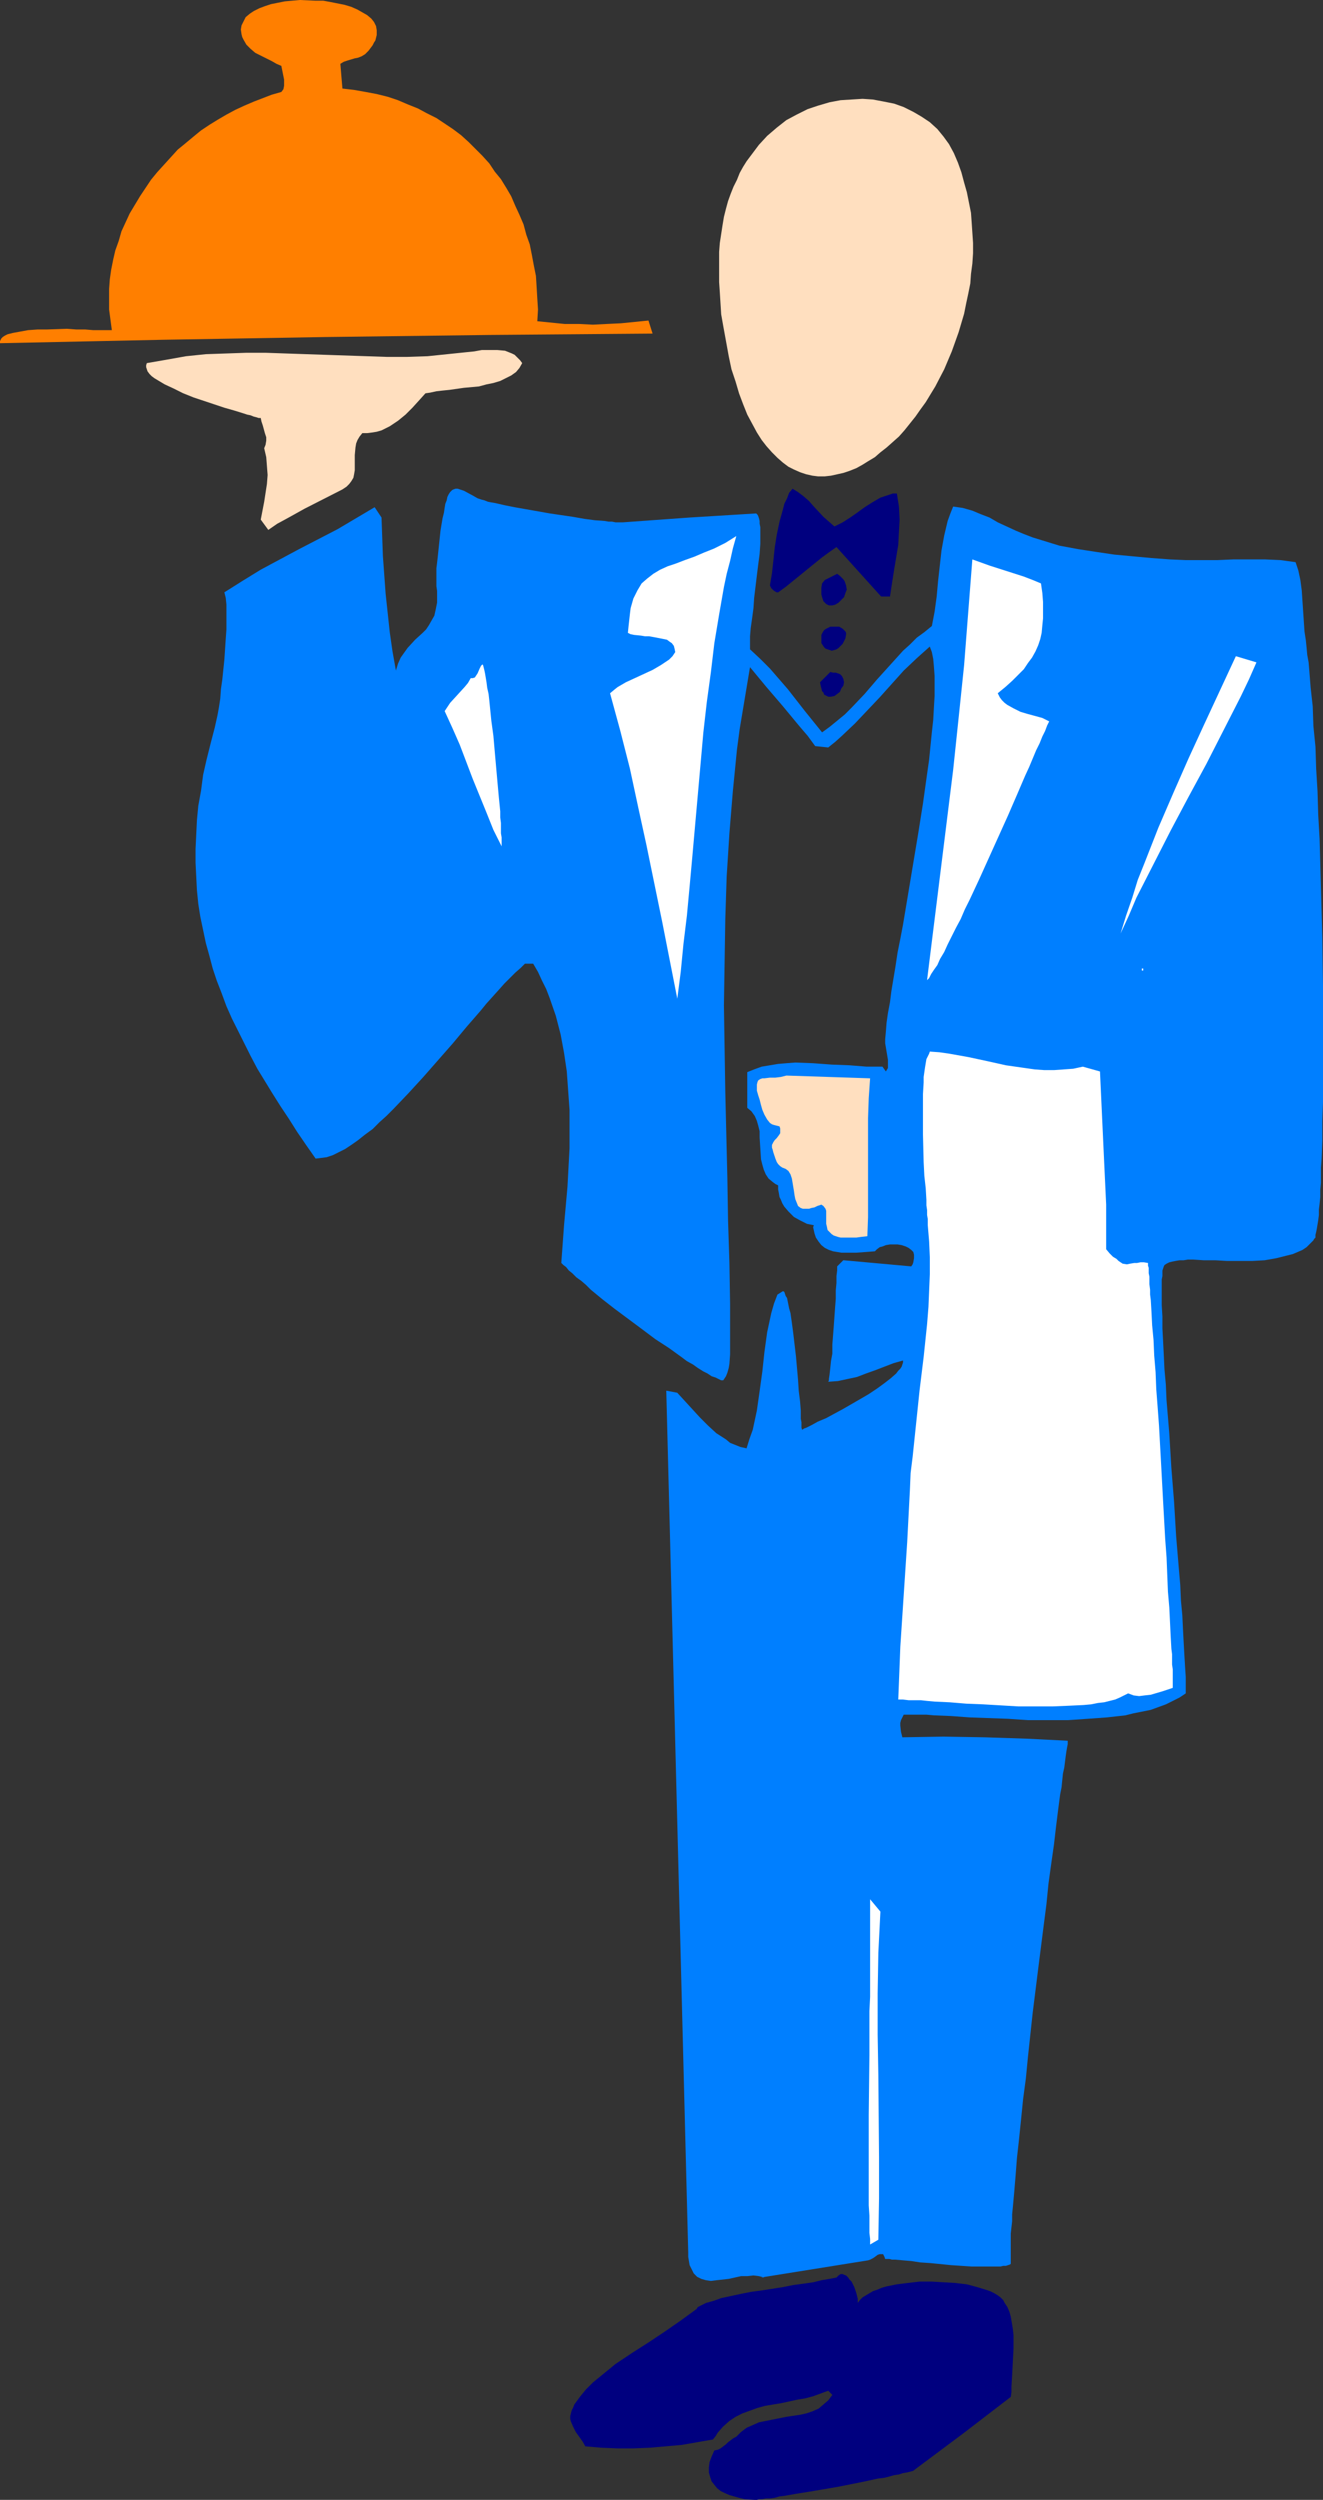
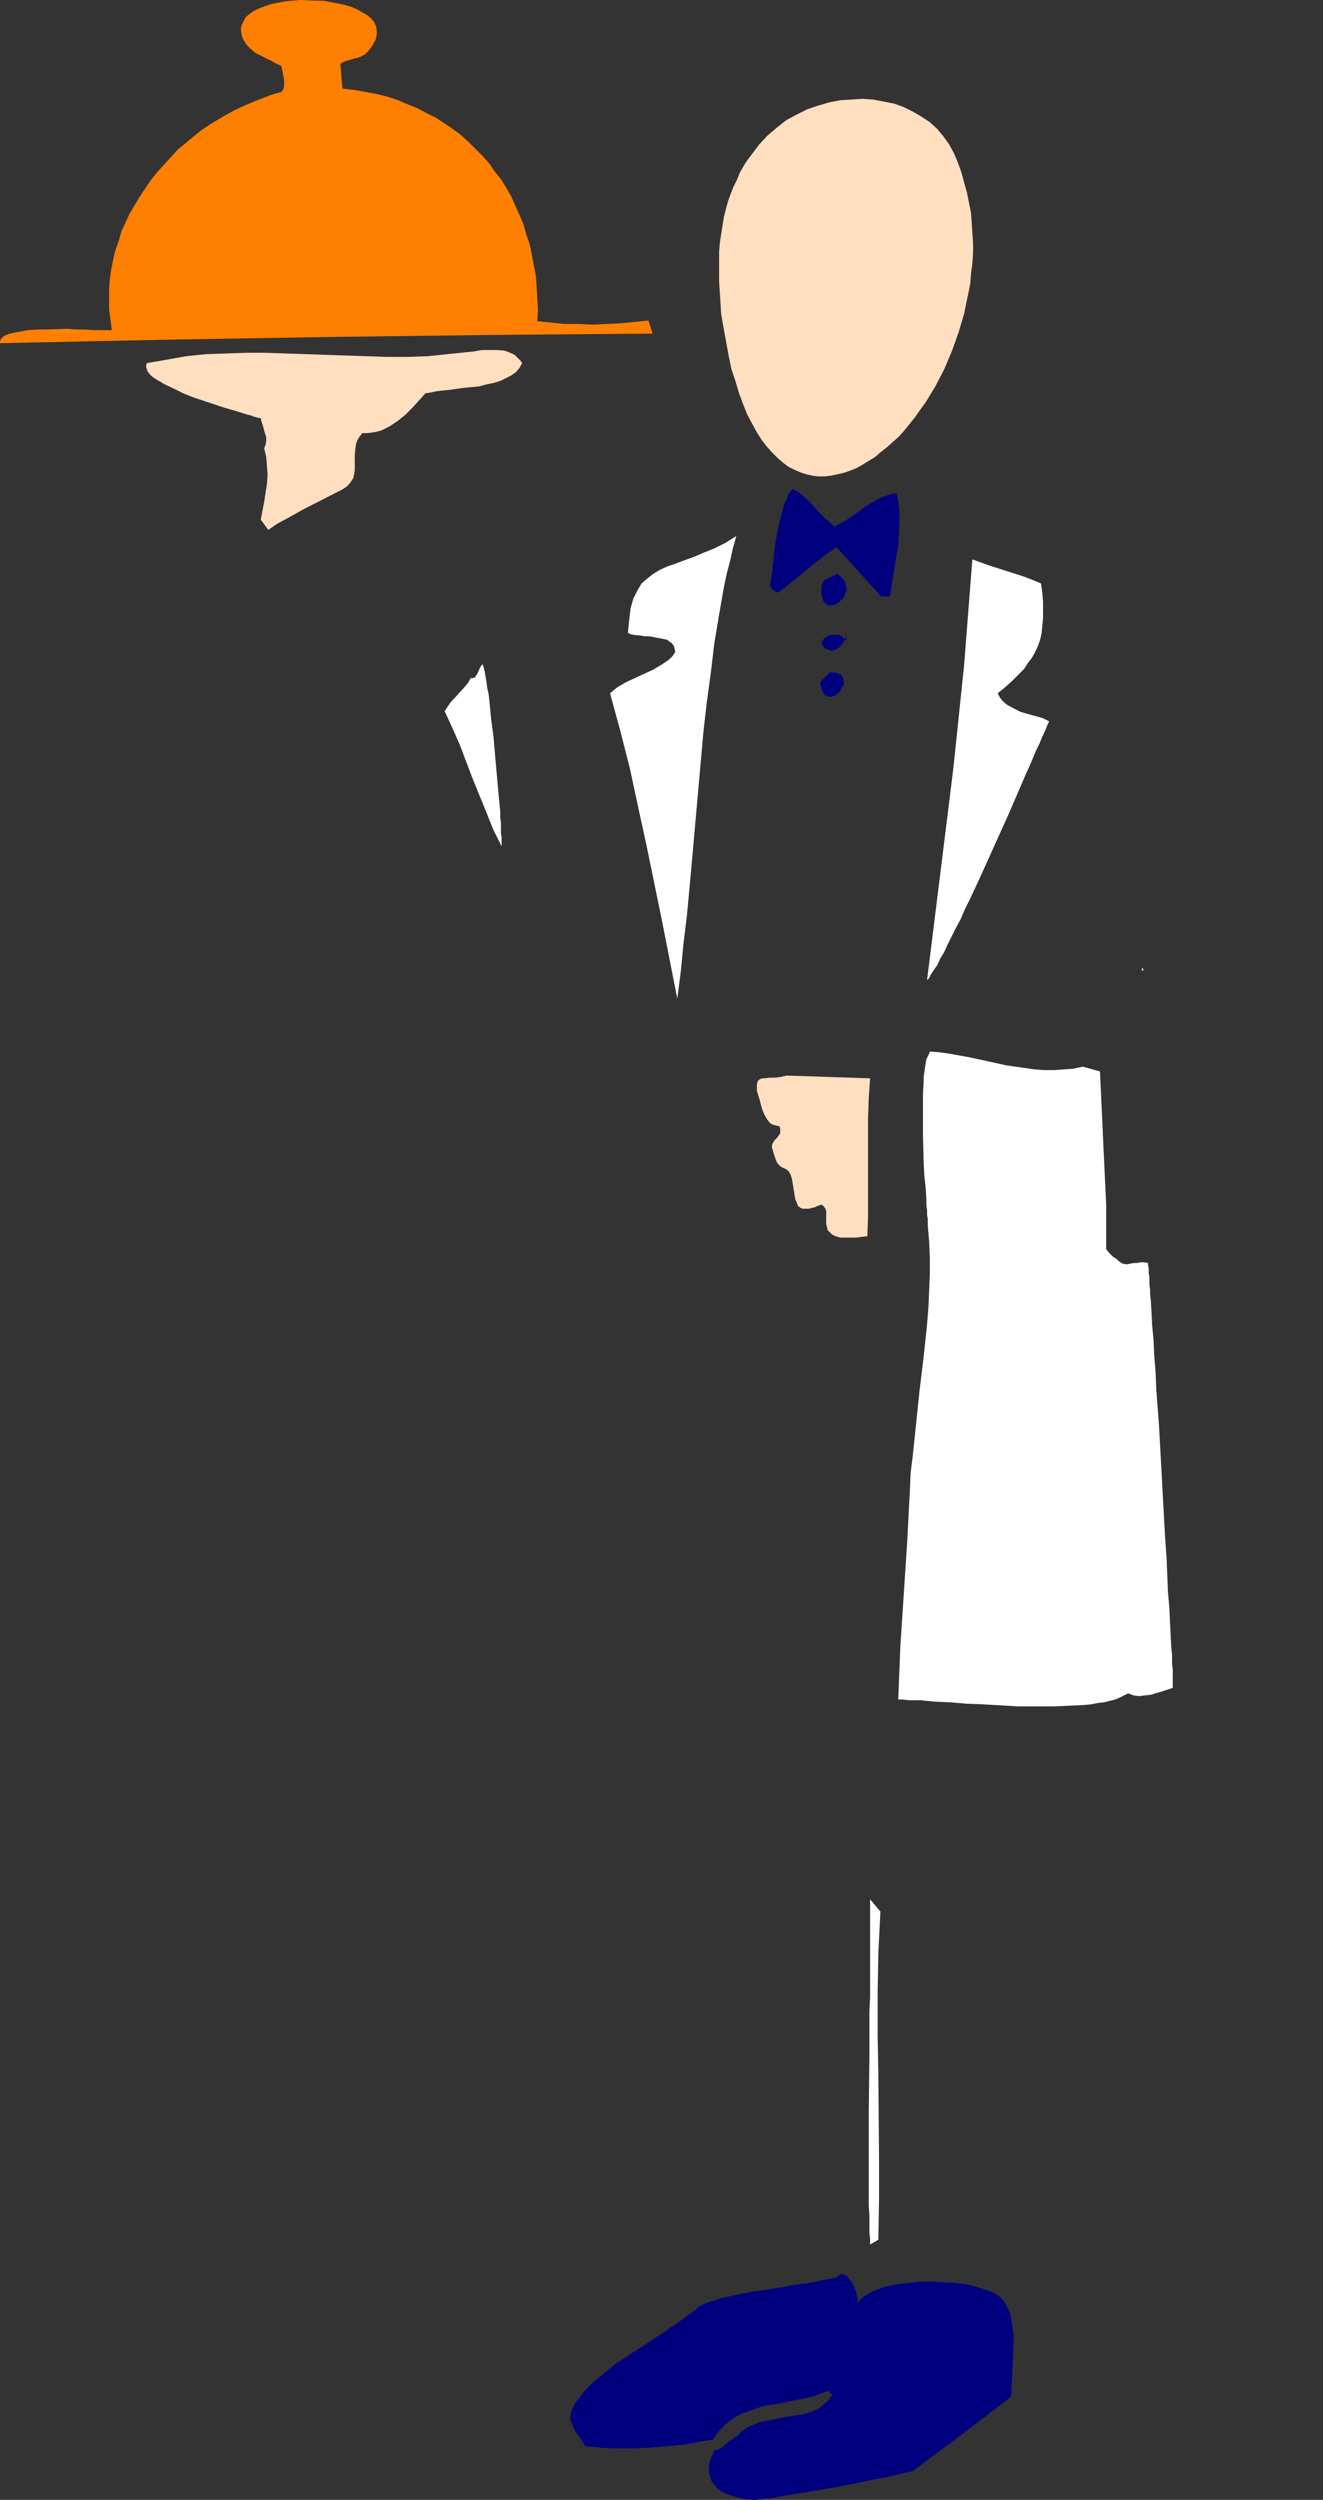
<svg xmlns="http://www.w3.org/2000/svg" xmlns:ns1="http://sodipodi.sourceforge.net/DTD/sodipodi-0.dtd" xmlns:ns2="http://www.inkscape.org/namespaces/inkscape" version="1.0" width="82.444mm" height="155.711mm" id="svg17" ns1:docname="Waiter 69.wmf">
  <rect width="100%" height="100%" fill="#333333" stroke="none" />
  <ns1:namedview id="namedview17" pagecolor="#ffffff" bordercolor="#000000" borderopacity="0.25" ns2:showpageshadow="2" ns2:pageopacity="0.0" ns2:pagecheckerboard="0" ns2:deskcolor="#d1d1d1" ns2:document-units="mm" />
  <defs id="defs1">
    <pattern id="WMFhbasepattern" patternUnits="userSpaceOnUse" width="6" height="6" x="0" y="0" />
  </defs>
  <path style="fill:#ff7f00;fill-opacity:1;fill-rule:evenodd;stroke:none" d="m 80.163,15.028 0.485,5.817 2.748,0.323 2.748,0.485 2.586,0.485 2.586,0.646 2.424,0.808 2.263,0.97 2.424,0.97 2.101,1.131 2.263,1.131 1.939,1.293 1.939,1.293 1.939,1.454 1.778,1.616 1.616,1.616 1.616,1.616 1.616,1.778 1.293,1.939 1.455,1.778 1.293,2.101 1.131,1.939 0.97,2.262 0.97,2.101 0.97,2.262 0.646,2.424 0.808,2.262 0.485,2.424 0.485,2.585 0.485,2.424 0.162,2.585 0.162,2.747 0.162,2.585 -0.162,2.747 3.232,0.323 3.232,0.323 h 3.394 l 3.232,0.162 3.232,-0.162 3.394,-0.162 3.232,-0.323 3.232,-0.323 0.97,3.07 -38.465,0.323 -38.465,0.485 -38.304,0.646 L 0,80.796 V 80.311 L 0.162,79.988 0.323,79.664 0.646,79.341 1.131,79.018 1.778,78.695 2.424,78.533 3.071,78.372 4.849,78.049 6.626,77.725 8.889,77.564 h 2.263 l 4.525,-0.162 2.263,0.162 h 2.101 l 1.939,0.162 h 1.778 2.586 l -0.323,-2.424 -0.323,-2.424 v -2.424 -2.424 l 0.162,-2.262 0.323,-2.262 0.485,-2.424 0.485,-2.101 0.808,-2.262 0.646,-2.262 0.97,-2.101 0.97,-2.101 2.424,-4.04 1.293,-1.939 1.293,-1.939 1.455,-1.778 1.616,-1.778 1.616,-1.778 1.616,-1.778 1.778,-1.454 1.939,-1.616 1.778,-1.454 1.939,-1.293 2.101,-1.293 1.939,-1.131 2.101,-1.131 2.101,-0.97 2.263,-0.97 2.101,-0.808 2.101,-0.808 2.263,-0.646 0.485,-0.646 0.162,-0.808 V 19.391 18.745 L 66.587,17.129 66.264,15.513 65.132,15.028 64.001,14.382 61.415,13.089 60.122,12.443 58.991,11.473 58.021,10.503 57.375,9.372 57.051,8.726 56.89,8.08 56.728,6.948 56.89,5.979 57.375,5.009 57.859,4.04 58.829,3.232 59.799,2.585 61.092,1.939 62.385,1.454 63.839,0.97 65.456,0.646 67.072,0.323 68.85,0.162 70.627,0 74.183,0.162 h 1.939 l 1.778,0.323 1.616,0.323 1.616,0.323 1.616,0.485 1.455,0.646 1.131,0.646 1.131,0.646 0.97,0.808 0.646,0.808 0.485,0.97 0.162,0.97 V 8.241 l -0.323,1.293 -0.323,0.485 -0.323,0.646 -0.485,0.646 -0.485,0.646 -0.808,0.808 -0.808,0.485 -0.808,0.323 -0.808,0.162 -1.616,0.485 -0.97,0.323 z" id="path1" />
  <path style="fill:#ffdfbf;fill-opacity:1;fill-rule:evenodd;stroke:none" d="m 224.65,36.035 0.97,2.262 0.808,2.262 0.646,2.424 0.646,2.262 0.485,2.424 0.485,2.424 0.162,2.262 0.162,2.424 0.162,2.424 v 2.424 l -0.162,2.424 -0.323,2.424 -0.162,2.262 -0.485,2.424 -0.485,2.262 -0.485,2.424 -1.293,4.363 -1.616,4.525 -1.778,4.201 -2.101,4.04 -2.263,3.717 -1.293,1.778 -1.131,1.616 -1.293,1.616 -1.293,1.616 -1.293,1.454 -1.455,1.293 -1.455,1.293 -1.455,1.131 -1.293,1.131 -1.616,0.97 -1.293,0.808 -1.455,0.808 -1.616,0.646 -1.455,0.485 -1.455,0.323 -1.455,0.323 -1.455,0.162 h -1.616 l -1.293,-0.162 -1.455,-0.323 -1.455,-0.485 -1.455,-0.646 -1.293,-0.646 -1.293,-0.97 -1.293,-1.131 -1.293,-1.293 -1.293,-1.454 -1.131,-1.454 -1.131,-1.778 -1.131,-2.101 -1.131,-2.101 -0.97,-2.424 -0.97,-2.585 -0.808,-2.747 -0.97,-2.909 -0.646,-3.07 -0.646,-3.555 -0.646,-3.555 -0.485,-2.747 -0.162,-2.585 -0.162,-2.585 -0.162,-2.424 V 61.566 59.304 l 0.162,-2.101 0.323,-2.101 0.323,-2.101 0.323,-1.939 0.485,-1.939 0.485,-1.778 0.646,-1.778 0.646,-1.616 0.808,-1.616 0.646,-1.616 0.808,-1.454 0.808,-1.293 0.97,-1.293 1.939,-2.585 1.939,-2.101 2.263,-1.939 2.263,-1.778 2.424,-1.293 2.586,-1.293 2.424,-0.808 2.748,-0.808 2.586,-0.485 2.586,-0.162 2.586,-0.162 2.424,0.162 2.586,0.485 2.424,0.485 2.263,0.808 2.263,1.131 1.939,1.131 1.939,1.293 1.778,1.616 1.455,1.778 1.293,1.778 z" id="path2" />
  <path style="fill:#ffdfbf;fill-opacity:1;fill-rule:evenodd;stroke:none" d="m 122.992,85.482 -0.646,1.131 -0.808,0.97 -1.131,0.808 -1.293,0.646 -1.293,0.646 -1.616,0.485 -1.616,0.323 -1.778,0.485 -3.556,0.323 -3.394,0.485 -1.616,0.162 -1.455,0.162 -1.455,0.323 -1.131,0.162 -1.455,1.616 -1.616,1.778 -1.616,1.616 -1.778,1.454 -1.939,1.293 -0.97,0.485 -0.97,0.485 -1.131,0.323 -0.97,0.162 -1.293,0.162 h -1.131 l -0.646,0.808 -0.485,0.808 -0.323,0.808 -0.162,0.97 -0.162,1.778 v 1.778 1.778 l -0.162,0.97 -0.162,0.808 -0.485,0.808 -0.485,0.646 -0.646,0.646 -0.97,0.646 -8.889,4.525 -4.364,2.424 -2.101,1.131 -2.101,1.454 -1.778,-2.424 0.808,-4.201 0.323,-2.101 0.323,-2.101 0.162,-2.101 -0.162,-2.101 -0.162,-2.101 -0.485,-2.101 0.323,-0.808 0.162,-0.97 v -0.808 L 62.385,101.964 61.9,100.186 61.577,99.217 61.415,98.409 H 60.93 L 60.445,98.247 59.799,98.086 58.991,97.763 58.183,97.601 57.213,97.278 55.112,96.631 52.849,95.985 50.425,95.177 45.576,93.561 43.152,92.592 40.89,91.461 38.788,90.491 37.172,89.521 36.364,89.037 35.718,88.552 35.233,88.067 34.748,87.421 34.586,86.936 34.425,86.451 v -0.485 l 0.162,-0.485 4.687,-0.808 4.525,-0.808 4.687,-0.485 4.687,-0.162 4.687,-0.162 h 4.849 l 9.374,0.323 9.536,0.323 9.536,0.323 h 4.687 l 4.849,-0.162 4.687,-0.485 4.687,-0.485 1.616,-0.162 1.778,-0.323 h 1.939 1.778 l 1.778,0.162 0.808,0.323 0.808,0.323 0.646,0.323 0.646,0.646 0.646,0.646 z" id="path3" />
  <path style="fill:#00007f;fill-opacity:1;fill-rule:evenodd;stroke:none" d="m 196.528,123.94 1.939,-0.97 1.778,-1.131 1.616,-1.131 1.778,-1.293 1.778,-1.131 1.939,-1.131 0.97,-0.323 1.939,-0.646 h 0.97 l 0.485,3.07 0.162,3.07 -0.162,2.909 -0.162,3.07 -0.485,2.909 -0.485,2.909 -0.485,3.07 -0.485,3.232 h -2.101 l -10.505,-11.635 -1.616,1.131 -1.778,1.293 -3.394,2.747 -1.778,1.454 -3.394,2.747 -1.778,1.293 h -0.323 l -0.323,-0.162 -0.485,-0.323 -0.485,-0.485 -0.323,-0.646 0.485,-2.909 0.323,-2.909 0.323,-3.07 0.485,-3.07 0.646,-3.07 0.808,-2.909 0.323,-1.293 0.646,-1.293 0.485,-1.293 0.808,-0.97 1.293,0.808 1.293,0.97 1.293,1.131 1.131,1.293 2.263,2.424 1.293,1.131 z" id="path4" />
-   <path style="fill:#007fff;fill-opacity:1;fill-rule:evenodd;stroke:none" d="m 178.104,120.87 0.323,0.323 0.162,0.323 0.162,0.485 0.162,0.646 v 0.646 l 0.162,0.808 v 1.939 1.939 l -0.162,2.424 -0.323,2.424 -0.323,2.585 -0.646,5.332 -0.162,2.424 -0.323,2.424 -0.323,2.262 -0.162,1.939 v 0.97 0.808 0.646 0.646 l 2.424,2.262 2.263,2.262 4.202,4.848 4.04,5.171 4.04,5.009 1.778,-1.293 1.778,-1.454 1.778,-1.454 1.616,-1.616 3.071,-3.232 2.909,-3.393 3.071,-3.393 3.071,-3.393 1.616,-1.454 1.616,-1.616 1.778,-1.293 1.778,-1.454 0.646,-3.393 0.485,-3.555 0.323,-3.555 0.808,-7.272 0.646,-3.555 0.808,-3.393 0.646,-1.778 0.646,-1.616 2.263,0.323 2.263,0.646 1.939,0.808 2.101,0.808 1.939,1.131 2.101,0.97 2.101,0.97 1.939,0.808 2.101,0.808 2.101,0.646 4.202,1.293 4.364,0.808 4.202,0.646 4.364,0.646 8.727,0.808 4.364,0.323 3.717,0.162 h 3.556 3.879 l 3.717,-0.162 h 3.879 3.717 l 3.556,0.162 3.556,0.485 0.646,1.939 0.485,2.262 0.323,2.424 0.162,2.424 0.162,2.424 0.323,4.848 0.323,2.101 0.162,1.616 0.162,1.778 0.323,1.778 0.162,1.939 0.323,4.04 0.485,4.363 0.162,4.686 0.485,4.848 0.162,5.171 0.323,5.333 0.162,5.494 0.323,5.656 0.323,11.635 0.323,11.635 0.162,11.635 v 5.656 5.656 5.332 5.171 5.171 l -0.162,4.686 v 4.525 l -0.162,4.201 -0.162,2.101 v 1.778 1.778 l -0.162,1.778 v 1.616 l -0.162,1.616 -0.162,1.293 v 1.293 l -0.162,1.293 -0.162,0.97 -0.162,0.97 -0.162,0.808 -0.162,0.646 v 0.646 l -0.323,0.323 -0.162,0.323 -0.808,0.808 -0.808,0.808 -0.97,0.646 -1.131,0.485 -1.131,0.485 -1.293,0.323 -2.586,0.646 -2.748,0.485 -2.909,0.162 h -2.909 -3.071 l -2.748,-0.162 h -2.748 l -2.424,-0.162 h -1.293 l -0.97,0.162 h -0.97 l -0.97,0.162 -0.808,0.162 -0.646,0.162 -0.646,0.323 -0.485,0.323 -0.162,0.323 -0.162,0.485 -0.162,0.485 v 0.646 0.646 l -0.162,0.808 v 1.616 4.363 l 0.162,2.747 v 2.747 l 0.162,3.07 0.162,3.232 0.162,3.393 0.323,3.555 0.162,3.717 0.646,7.756 0.485,8.08 0.646,8.08 0.485,8.08 0.323,3.878 0.323,3.878 0.323,3.717 0.162,3.717 0.323,3.393 0.162,3.393 0.162,3.07 0.162,2.909 0.162,2.747 0.162,2.424 v 2.101 1.778 l -1.455,0.97 -1.616,0.808 -1.616,0.808 -1.778,0.646 -1.778,0.646 -4.04,0.808 -1.939,0.485 -4.364,0.485 -4.525,0.323 -4.687,0.323 h -4.687 -4.687 l -4.687,-0.323 -4.525,-0.162 -4.525,-0.162 -4.364,-0.323 -4.04,-0.162 -1.778,-0.162 h -1.939 -1.778 -1.616 l -0.323,0.646 -0.323,0.646 -0.162,0.646 v 0.646 l 0.162,1.454 0.323,1.293 9.697,-0.162 9.697,0.162 9.859,0.323 9.697,0.485 v 0.808 l -0.162,0.808 -0.162,0.97 -0.162,1.131 -0.162,1.293 -0.162,1.293 -0.323,1.454 -0.162,1.616 -0.162,1.616 -0.323,1.616 -0.485,3.717 -0.485,3.878 -0.485,4.201 -0.646,4.525 -0.646,4.686 -0.485,4.848 -0.646,5.009 -1.293,10.18 -1.293,10.342 -1.131,10.503 -0.485,5.009 -0.646,4.848 -0.485,4.848 -0.485,4.686 -0.485,4.363 -0.323,4.201 -0.323,3.878 -0.162,1.778 -0.162,1.778 -0.162,1.616 v 1.616 l -0.162,1.454 -0.162,1.454 v 1.293 1.131 3.717 0.485 0.485 l -0.162,0.162 -0.485,0.162 -0.485,0.162 h -0.646 l -0.646,0.162 h -0.808 -3.717 -2.263 l -2.424,-0.162 -2.424,-0.162 -4.849,-0.485 -2.424,-0.162 -2.101,-0.323 -1.939,-0.162 -1.778,-0.162 h -0.808 l -0.646,-0.162 h -0.485 -0.485 l -0.162,-0.485 -0.162,-0.323 -0.162,-0.323 h -0.162 -0.646 l -0.485,0.162 -0.646,0.485 -0.485,0.323 -0.646,0.323 -0.485,0.162 -25.213,4.04 h 0.808 l -1.293,-0.323 -1.293,-0.162 -1.455,0.162 h -1.455 l -2.909,0.646 -2.909,0.323 -1.293,0.162 -1.131,-0.162 -1.131,-0.323 -0.97,-0.485 -0.485,-0.485 -0.323,-0.323 -0.323,-0.646 -0.323,-0.646 -0.323,-0.646 -0.162,-0.97 -0.162,-0.97 v -0.97 l -5.172,-202.958 2.586,0.485 1.778,1.939 1.778,1.939 1.778,1.939 1.939,1.939 1.939,1.778 2.263,1.454 0.97,0.808 2.424,0.97 1.455,0.323 0.646,-2.101 0.808,-2.262 0.485,-2.262 0.485,-2.262 0.646,-4.525 0.646,-4.686 0.485,-4.525 0.646,-4.686 0.485,-2.262 0.485,-2.262 0.646,-2.262 0.808,-2.101 1.293,-0.808 0.323,0.162 0.162,0.485 0.162,0.485 0.323,0.485 0.162,0.808 0.162,0.808 0.162,0.808 0.323,1.131 0.323,2.262 0.323,2.424 0.323,2.747 0.323,2.747 0.485,5.494 0.162,2.585 0.323,2.585 0.162,2.101 v 1.131 0.808 l 0.162,0.808 v 0.646 0.646 l 0.162,0.485 0.485,-0.323 0.485,-0.162 0.646,-0.323 0.646,-0.323 1.455,-0.808 1.939,-0.808 1.778,-0.97 2.101,-1.131 4.202,-2.424 1.939,-1.131 1.939,-1.293 1.778,-1.293 1.455,-1.131 1.293,-1.131 0.485,-0.646 0.485,-0.485 0.323,-0.485 0.162,-0.485 0.162,-0.485 v -0.485 l -2.263,0.646 -2.101,0.808 -2.101,0.808 -2.263,0.808 -2.101,0.808 -2.263,0.485 -2.263,0.485 -2.263,0.162 0.162,-0.323 v -0.323 l 0.162,-1.131 0.162,-1.454 0.162,-1.616 0.323,-1.778 V 316.557 l 0.323,-4.201 0.323,-4.525 0.162,-2.101 v -1.939 l 0.162,-1.778 v -1.616 l 0.162,-1.293 v -0.485 -0.485 l 1.455,-1.454 16,1.454 0.323,-0.485 0.162,-0.485 0.162,-0.97 v -0.808 l -0.162,-0.646 -0.485,-0.485 -0.646,-0.485 -0.646,-0.323 -0.97,-0.323 -0.97,-0.162 h -1.778 l -0.97,0.162 -0.808,0.323 -0.646,0.162 -0.646,0.485 -0.485,0.485 -2.101,0.162 -2.263,0.162 h -2.263 -1.293 l -0.97,-0.162 -0.97,-0.162 -0.97,-0.323 -0.97,-0.485 -0.808,-0.646 -0.646,-0.808 -0.646,-0.97 -0.323,-0.97 -0.323,-1.454 0.162,-0.485 v 0 l -1.616,-0.323 -1.616,-0.808 -1.455,-0.808 -1.293,-1.293 -0.97,-1.131 -0.485,-0.808 -0.323,-0.808 -0.323,-0.646 -0.162,-0.97 -0.162,-0.808 v -0.97 l -0.646,-0.323 -0.646,-0.485 -0.97,-0.808 -0.646,-0.97 -0.485,-1.131 -0.323,-1.131 -0.323,-1.293 -0.162,-2.585 -0.162,-2.585 v -1.454 l -0.323,-1.293 -0.323,-1.131 -0.485,-1.131 -0.808,-1.131 -0.97,-0.808 v -8.403 l 1.616,-0.646 1.778,-0.646 1.939,-0.323 1.939,-0.323 1.939,-0.162 2.101,-0.162 4.202,0.162 4.364,0.323 4.202,0.162 4.04,0.323 h 3.717 l 0.808,1.131 0.485,-0.808 v -0.97 -0.97 l -0.162,-0.97 -0.323,-1.939 -0.162,-0.97 v -0.97 l 0.162,-1.778 0.162,-2.101 0.323,-2.262 0.485,-2.585 0.323,-2.585 0.485,-2.909 0.485,-2.909 0.485,-3.232 0.646,-3.232 0.646,-3.393 1.131,-6.787 2.424,-14.543 1.131,-7.11 0.97,-6.948 0.485,-3.393 0.323,-3.232 0.323,-3.232 0.323,-2.909 0.162,-2.909 0.162,-2.747 v -2.424 -2.262 l -0.162,-2.262 -0.162,-1.778 -0.323,-1.616 -0.485,-1.293 -3.071,2.747 -3.071,2.909 -5.657,6.302 -2.909,3.07 -2.909,3.07 -3.071,2.909 -1.616,1.454 -1.616,1.293 v 0 l -3.071,-0.323 -1.778,-2.424 -1.939,-2.262 -3.879,-4.686 -3.879,-4.525 -3.879,-4.686 -0.808,4.848 -0.808,4.848 -0.808,4.848 -0.646,4.848 -0.97,9.857 -0.808,9.857 -0.646,10.18 -0.323,10.019 -0.162,10.18 -0.162,10.18 0.162,10.18 0.162,10.18 0.485,20.199 0.162,10.019 0.323,10.019 0.162,9.695 v 9.695 2.101 l -0.162,2.262 -0.162,0.97 -0.323,1.131 -0.323,0.808 -0.646,0.97 h -0.485 l -0.646,-0.323 -0.646,-0.323 -0.97,-0.323 -0.97,-0.646 -0.97,-0.485 -1.293,-0.808 -1.131,-0.808 -1.455,-0.808 -1.293,-0.97 -2.909,-2.101 -3.232,-2.101 -3.232,-2.424 -6.303,-4.686 -2.909,-2.262 -2.748,-2.262 -1.131,-1.131 -1.131,-0.97 -1.131,-0.808 -0.97,-0.97 -0.808,-0.646 -0.646,-0.808 -0.646,-0.485 -0.485,-0.485 0.646,-8.888 0.808,-9.049 0.485,-9.049 v -4.525 -4.525 l -0.323,-4.525 -0.323,-4.525 -0.646,-4.363 -0.808,-4.363 -1.131,-4.363 -1.455,-4.201 -0.808,-2.101 -0.97,-1.939 -0.97,-2.101 -1.131,-1.939 h -1.939 l -0.97,0.97 -1.293,1.131 -1.131,1.131 -1.455,1.454 -1.293,1.454 -1.455,1.616 -1.455,1.616 -1.455,1.778 -3.232,3.717 -3.232,3.878 -6.95,7.918 -3.556,3.878 -3.394,3.555 -1.778,1.778 -1.616,1.454 -1.616,1.616 -1.778,1.293 -1.616,1.293 -1.616,1.131 -1.455,0.97 -1.616,0.808 -1.293,0.646 -1.455,0.485 -1.293,0.162 -1.293,0.162 -2.263,-3.232 -2.101,-3.07 -1.939,-3.07 -1.939,-2.909 -1.939,-3.07 -1.778,-2.909 -1.778,-2.909 -1.616,-3.07 -1.455,-2.909 -1.455,-2.909 -1.455,-2.909 -1.293,-2.909 -1.131,-3.07 -1.131,-2.909 -0.97,-2.909 -0.808,-3.07 -0.808,-2.909 -0.646,-3.07 -0.646,-3.07 -0.485,-3.07 -0.323,-3.232 -0.162,-3.232 -0.162,-3.232 v -3.232 l 0.162,-3.393 0.162,-3.393 0.323,-3.393 0.646,-3.555 0.485,-3.717 0.808,-3.555 0.97,-3.878 0.97,-3.717 0.323,-1.454 0.323,-1.454 0.323,-1.778 0.323,-2.101 0.162,-2.262 0.323,-2.262 0.485,-4.686 0.323,-4.848 0.162,-2.262 v -2.101 -1.939 -1.778 l -0.162,-1.616 -0.323,-1.293 4.364,-2.747 4.202,-2.585 4.525,-2.424 4.525,-2.424 9.051,-4.686 4.364,-2.585 4.364,-2.585 1.616,2.424 0.323,9.049 0.646,8.888 0.485,4.525 0.485,4.525 0.646,4.525 0.808,4.525 0.485,-1.616 0.646,-1.454 0.808,-1.131 0.808,-1.131 1.778,-1.939 1.778,-1.616 0.808,-0.808 0.646,-0.97 0.646,-1.131 0.646,-1.131 0.323,-1.454 0.323,-1.616 v -1.778 -0.97 l -0.162,-1.131 v -0.808 -0.97 -1.131 -1.293 l 0.162,-1.293 0.162,-1.454 0.323,-3.07 0.323,-3.07 0.485,-2.909 0.323,-1.293 0.162,-1.131 0.162,-0.97 0.323,-0.808 0.162,-0.808 0.323,-0.646 0.323,-0.485 0.485,-0.485 0.323,-0.162 0.485,-0.162 h 0.485 l 0.485,0.162 0.97,0.323 2.101,1.131 1.131,0.646 0.485,0.162 0.485,0.162 0.646,0.162 0.808,0.323 0.808,0.162 0.97,0.162 2.101,0.485 2.424,0.485 2.748,0.485 5.495,0.97 5.495,0.808 2.748,0.485 2.424,0.323 2.263,0.162 0.97,0.162 h 0.808 l 0.808,0.162 h 0.646 1.131 l 15.677,-1.131 z" id="path5" />
  <path style="fill:#ffffff;fill-opacity:1;fill-rule:evenodd;stroke:none" d="m 173.417,126.203 -0.808,2.909 -0.646,2.909 -0.808,3.07 -0.646,3.07 -1.131,6.464 -1.131,6.787 -0.808,6.787 -0.97,7.11 -0.808,7.11 -0.646,7.272 -1.293,14.543 -0.646,7.272 -0.646,7.11 -0.646,6.948 -0.808,6.625 -0.646,6.625 -0.808,6.302 -3.556,-18.098 -3.717,-18.098 -1.939,-8.888 -1.939,-9.049 -2.263,-8.888 -2.424,-8.888 0.97,-0.808 0.808,-0.646 1.939,-1.131 2.101,-0.97 2.101,-0.97 2.101,-0.97 1.939,-1.131 0.97,-0.646 0.97,-0.646 0.808,-0.808 0.646,-0.97 -0.162,-0.808 -0.162,-0.646 -0.485,-0.646 -0.485,-0.323 -0.646,-0.485 -0.808,-0.162 -1.616,-0.323 -1.778,-0.323 h -0.97 l -0.97,-0.162 -1.616,-0.162 -0.808,-0.162 -0.646,-0.323 0.162,-1.616 0.162,-1.454 0.162,-1.454 0.162,-1.293 0.323,-1.131 0.323,-1.131 0.485,-0.97 0.485,-0.97 0.485,-0.808 0.485,-0.808 1.293,-1.131 1.455,-1.131 1.616,-0.97 1.778,-0.808 1.939,-0.646 2.101,-0.808 2.263,-0.808 2.263,-0.97 2.424,-0.97 2.586,-1.293 z" id="path6" />
  <path style="fill:#ffffff;fill-opacity:1;fill-rule:evenodd;stroke:none" d="m 245.175,137.352 0.323,2.262 0.162,2.101 v 1.939 1.939 l -0.162,1.616 -0.162,1.778 -0.323,1.454 -0.485,1.454 -0.646,1.454 -0.808,1.454 -0.97,1.293 -0.97,1.454 -1.293,1.293 -1.455,1.454 -1.616,1.454 -1.778,1.454 0.485,0.97 0.485,0.646 0.646,0.646 0.646,0.485 1.455,0.808 1.616,0.808 1.616,0.485 1.778,0.485 1.778,0.485 1.616,0.808 -0.485,0.97 -0.485,1.293 -0.646,1.293 -0.646,1.616 -0.808,1.616 -0.808,1.939 -0.808,1.939 -0.97,2.101 -0.97,2.262 -0.97,2.262 -2.101,4.848 -2.263,5.009 -2.263,5.009 -2.263,5.009 -2.263,4.848 -1.131,2.262 -0.97,2.262 -1.131,2.101 -0.97,1.939 -0.97,1.939 -0.808,1.778 -0.97,1.616 -0.646,1.454 -0.808,1.131 -0.646,0.97 -0.485,0.97 -0.485,0.485 3.071,-24.723 3.071,-24.723 1.293,-12.281 1.293,-12.443 0.97,-12.443 0.97,-12.443 4.04,1.454 4.04,1.293 4.04,1.293 2.101,0.808 z" id="path7" />
  <path style="fill:#00007f;fill-opacity:1;fill-rule:evenodd;stroke:none" d="m 193.619,137.352 0.646,-0.808 0.97,-0.485 1.939,-0.97 0.646,0.485 0.485,0.485 0.323,0.323 0.323,0.485 0.323,0.97 0.162,0.97 -0.323,0.808 -0.323,0.97 -0.646,0.646 -0.646,0.646 -0.808,0.485 -0.646,0.162 h -0.808 l -0.323,-0.162 -0.323,-0.162 -0.323,-0.323 -0.323,-0.323 -0.162,-0.485 -0.162,-0.485 -0.162,-0.646 v -0.808 -0.808 z" id="path8" />
-   <path style="fill:#00007f;fill-opacity:1;fill-rule:evenodd;stroke:none" d="m 199.276,149.31 -0.162,0.97 -0.323,0.646 -0.323,0.646 -0.485,0.485 -0.485,0.485 -0.485,0.323 -0.485,0.162 -0.646,0.162 -0.485,-0.162 -0.485,-0.162 -0.485,-0.162 -0.323,-0.323 -0.323,-0.485 -0.323,-0.485 v -0.646 -0.646 -0.646 l 0.323,-0.646 0.323,-0.485 0.485,-0.323 0.323,-0.162 0.646,-0.323 h 0.97 1.131 l 0.808,0.485 0.323,0.323 0.323,0.323 0.162,0.323 z" id="path9" />
-   <path style="fill:#ffffff;fill-opacity:1;fill-rule:evenodd;stroke:none" d="m 295.924,155.935 -1.778,4.04 -1.939,4.04 -4.04,7.918 -4.04,7.918 -4.202,7.756 -4.202,7.918 -4.04,7.918 -4.04,7.918 -1.778,4.201 -1.939,4.201 1.293,-4.201 1.455,-4.201 1.293,-4.201 1.616,-4.04 3.232,-8.241 3.556,-8.241 3.556,-8.08 3.717,-8.08 7.434,-15.998 z" id="path10" />
+   <path style="fill:#00007f;fill-opacity:1;fill-rule:evenodd;stroke:none" d="m 199.276,149.31 -0.162,0.97 -0.323,0.646 -0.323,0.646 -0.485,0.485 -0.485,0.485 -0.485,0.323 -0.485,0.162 -0.646,0.162 -0.485,-0.162 -0.485,-0.162 -0.485,-0.162 -0.323,-0.323 -0.323,-0.485 -0.323,-0.485 l 0.323,-0.646 0.323,-0.485 0.485,-0.323 0.323,-0.162 0.646,-0.323 h 0.97 1.131 l 0.808,0.485 0.323,0.323 0.323,0.323 0.162,0.323 z" id="path9" />
  <path style="fill:#ffffff;fill-opacity:1;fill-rule:evenodd;stroke:none" d="m 118.143,199.242 -1.939,-3.878 -1.616,-4.04 -3.232,-7.918 -3.071,-8.08 -1.778,-4.04 -1.778,-3.878 0.646,-0.97 0.646,-0.97 3.394,-3.717 0.808,-0.97 0.646,-1.131 h 0.485 l 0.485,-0.162 0.323,-0.485 0.323,-0.485 0.485,-1.131 0.323,-0.646 0.323,-0.323 0.162,0.162 0.162,0.646 0.162,0.646 0.162,0.808 0.162,0.97 0.162,0.97 0.162,1.293 0.323,1.454 0.162,1.454 0.162,1.616 0.323,3.232 0.485,3.555 0.323,3.717 0.646,7.272 0.323,3.555 0.323,3.232 v 1.454 l 0.162,1.293 v 1.293 1.131 l 0.162,0.97 z" id="path11" />
  <path style="fill:#00007f;fill-opacity:1;fill-rule:evenodd;stroke:none" d="m 193.134,160.622 2.424,-2.424 0.646,0.162 h 0.646 l 0.97,0.323 0.323,0.323 0.162,0.162 0.323,0.646 0.162,0.808 -0.162,0.808 -0.485,0.646 -0.323,0.808 -0.646,0.485 -0.646,0.485 -0.808,0.162 h -0.646 l -0.646,-0.323 -0.323,-0.162 -0.162,-0.485 -0.323,-0.323 -0.162,-0.646 -0.162,-0.646 z" id="path12" />
  <path style="fill:#ffffff;fill-opacity:1;fill-rule:evenodd;stroke:none" d="m 268.933,228.005 h 0.323 v 0.485 h -0.323 z" id="path13" />
  <path style="fill:#ffffff;fill-opacity:1;fill-rule:evenodd;stroke:none" d="m 255.034,251.113 4.04,1.131 0.97,21.007 0.485,10.342 v 5.333 5.171 l 0.808,0.97 0.808,0.808 0.808,0.485 0.485,0.485 0.485,0.323 0.485,0.323 0.97,0.162 0.808,-0.162 0.97,-0.162 h 0.646 l 0.808,-0.162 h 0.808 l 0.97,0.162 v 0 0.323 0.323 l 0.162,0.485 v 0.485 0.808 l 0.162,0.808 v 0.808 0.97 l 0.162,1.293 v 1.131 l 0.162,1.293 0.162,2.747 0.162,3.232 0.323,3.393 0.162,3.717 0.323,3.878 0.162,4.04 0.323,4.201 0.323,4.363 0.485,8.888 0.485,9.049 0.485,8.726 0.323,4.363 0.162,4.04 0.162,4.04 0.323,3.717 0.162,3.393 0.162,3.393 0.162,2.909 0.162,1.293 v 1.293 1.131 l 0.162,1.131 v 0.97 0.97 0.808 0.646 0.97 l -2.424,0.808 -2.748,0.808 -1.455,0.162 -1.293,0.162 -1.293,-0.162 -1.293,-0.485 -0.97,0.485 -0.97,0.485 -1.131,0.485 -1.293,0.323 -1.293,0.323 -1.455,0.162 -1.616,0.323 -1.778,0.162 -3.394,0.162 -3.879,0.162 h -4.04 -4.04 l -8.243,-0.485 -4.04,-0.162 -3.879,-0.323 -3.556,-0.162 -1.778,-0.162 -1.455,-0.162 h -1.616 -1.293 l -1.293,-0.162 h -1.131 l 0.485,-12.443 0.808,-12.281 0.808,-12.281 0.646,-12.443 0.162,-3.878 0.485,-3.878 0.808,-7.756 0.808,-7.756 0.97,-7.918 0.808,-7.756 0.323,-4.04 0.162,-3.878 0.162,-3.878 v -3.878 l -0.162,-3.717 -0.323,-3.878 v -0.646 -0.808 l -0.162,-0.97 v -1.131 l -0.162,-1.131 v -1.293 l -0.162,-2.747 -0.323,-2.909 -0.162,-3.232 -0.162,-6.464 v -3.393 -3.232 -2.909 l 0.162,-2.747 v -1.293 l 0.162,-1.131 0.162,-1.131 0.162,-0.97 0.162,-0.97 0.323,-0.646 0.323,-0.646 0.162,-0.485 2.263,0.162 2.263,0.323 4.525,0.808 4.525,0.97 4.364,0.97 4.525,0.646 2.263,0.323 2.263,0.162 h 2.263 l 2.263,-0.162 2.263,-0.162 z" id="path14" />
  <path style="fill:#ffdfbf;fill-opacity:1;fill-rule:evenodd;stroke:none" d="m 204.932,253.86 -0.323,4.686 -0.162,4.686 v 18.583 4.686 l -0.162,4.525 -1.455,0.162 -1.131,0.162 h -0.97 -1.939 -0.808 l -0.646,-0.162 -0.485,-0.162 -0.485,-0.162 -0.485,-0.323 -0.485,-0.485 -0.485,-0.485 -0.162,-0.808 -0.162,-0.646 v -2.262 -0.808 l -0.162,-0.485 -0.485,-0.646 -0.485,-0.323 -0.97,0.323 -0.646,0.323 -0.808,0.162 -0.485,0.162 h -0.646 -0.485 -0.323 l -0.485,-0.162 -0.646,-0.485 -0.323,-0.808 -0.323,-0.808 -0.162,-0.808 -0.162,-1.131 -0.162,-0.97 -0.323,-1.939 -0.323,-0.97 -0.485,-0.808 -0.646,-0.485 -0.808,-0.323 -0.485,-0.323 -0.485,-0.485 -0.323,-0.485 -0.323,-0.808 -0.485,-1.454 -0.162,-0.646 -0.162,-0.485 v -0.646 l 0.323,-0.646 0.323,-0.485 0.485,-0.485 0.485,-0.646 0.323,-0.485 v -0.808 -0.323 l -0.162,-0.485 -0.646,-0.162 -0.646,-0.162 -0.485,-0.162 -0.485,-0.323 -0.646,-0.808 -0.646,-1.131 -0.485,-1.131 -0.323,-1.131 -0.323,-1.293 -0.323,-0.97 -0.323,-1.131 v -0.808 -0.646 l 0.162,-0.646 0.162,-0.323 0.485,-0.323 0.485,-0.162 h 0.485 l 1.293,-0.162 h 1.293 l 1.293,-0.162 0.646,-0.162 0.646,-0.162 z" id="path15" />
  <path style="fill:#ffffff;fill-opacity:1;fill-rule:evenodd;stroke:none" d="m 207.357,450.031 -0.485,9.695 -0.162,9.534 v 9.695 l 0.162,9.695 0.162,19.229 v 9.695 l -0.162,9.695 -1.939,1.131 v -1.293 l -0.162,-1.454 v -1.939 -2.101 l -0.162,-2.424 v -8.241 -3.232 -3.232 -6.625 l 0.162,-14.058 v -6.948 -3.393 l 0.162,-3.393 v -3.07 -2.909 -5.494 -2.424 -8.403 -0.323 -0.323 z" id="path16" />
  <path style="fill:#00007f;fill-opacity:1;fill-rule:evenodd;stroke:none" d="m 202.023,542.138 0.485,-0.646 0.646,-0.646 0.808,-0.485 0.808,-0.485 0.808,-0.485 0.97,-0.323 1.131,-0.485 1.131,-0.323 2.424,-0.485 2.586,-0.323 2.748,-0.323 h 2.909 l 2.748,0.162 2.748,0.162 2.748,0.323 2.424,0.646 2.101,0.646 0.97,0.323 0.97,0.485 0.808,0.485 0.646,0.485 0.646,0.646 0.323,0.646 0.646,0.97 0.485,1.131 0.323,1.131 0.485,2.909 0.162,1.454 v 3.07 l -0.162,3.232 -0.162,3.07 -0.162,2.747 v 1.293 l -0.162,1.131 -11.152,8.564 -11.475,8.564 -0.162,0.162 -0.323,0.162 -0.646,0.162 -0.646,0.162 -0.97,0.162 -0.97,0.323 -1.131,0.162 -1.131,0.323 -1.293,0.323 -1.455,0.162 -2.909,0.646 -3.232,0.646 -3.232,0.646 -6.626,1.131 -3.071,0.485 -2.748,0.485 -1.293,0.162 -1.131,0.323 -1.131,0.162 h -0.97 l -0.808,0.162 h -0.808 l -0.485,0.162 h -0.485 l -2.424,-0.162 -1.293,-0.323 -1.131,-0.323 -1.131,-0.323 -1.131,-0.485 -0.97,-0.485 -0.808,-0.646 -0.646,-0.808 -0.646,-0.808 -0.323,-0.97 -0.323,-1.131 v -1.131 l 0.162,-1.293 0.485,-1.293 0.646,-1.454 0.808,-0.162 0.646,-0.323 1.293,-0.97 0.485,-0.485 0.646,-0.485 0.646,-0.485 0.646,-0.323 1.131,-1.131 1.293,-0.97 1.455,-0.646 1.455,-0.646 1.616,-0.323 1.616,-0.323 3.232,-0.646 3.232,-0.485 1.455,-0.323 1.455,-0.485 1.455,-0.646 1.131,-0.97 1.131,-0.97 0.485,-0.646 0.485,-0.646 -0.97,-0.97 -1.778,0.646 -1.778,0.646 -1.778,0.485 -1.939,0.323 -3.717,0.808 -3.879,0.646 -1.778,0.485 -1.778,0.646 -1.778,0.646 -1.616,0.808 -1.455,0.97 -1.455,1.293 -1.293,1.454 -0.485,0.808 -0.646,0.808 -3.717,0.646 -3.717,0.646 -3.717,0.323 -3.717,0.323 -3.879,0.162 h -3.717 l -3.879,-0.162 -3.717,-0.323 -0.646,-1.131 -0.808,-1.131 -0.808,-1.131 -0.646,-1.293 -0.485,-1.131 -0.162,-0.646 v -0.646 l 0.162,-0.646 0.162,-0.646 0.323,-0.646 0.323,-0.808 1.293,-1.778 1.455,-1.778 1.616,-1.616 1.778,-1.454 1.778,-1.454 1.778,-1.454 3.879,-2.585 4.04,-2.585 3.879,-2.585 3.717,-2.585 1.778,-1.293 1.778,-1.293 0.323,-0.485 0.646,-0.323 1.293,-0.646 1.778,-0.485 1.778,-0.646 2.263,-0.485 2.263,-0.485 2.424,-0.485 2.424,-0.323 5.172,-0.808 2.424,-0.485 2.424,-0.323 2.263,-0.323 1.939,-0.485 1.939,-0.323 1.616,-0.323 0.485,-0.485 0.485,-0.323 h 0.485 l 0.323,0.162 0.485,0.162 0.485,0.485 0.323,0.485 0.485,0.485 0.646,1.293 0.485,1.454 0.323,1.293 v 0.485 z" id="path17" />
</svg>